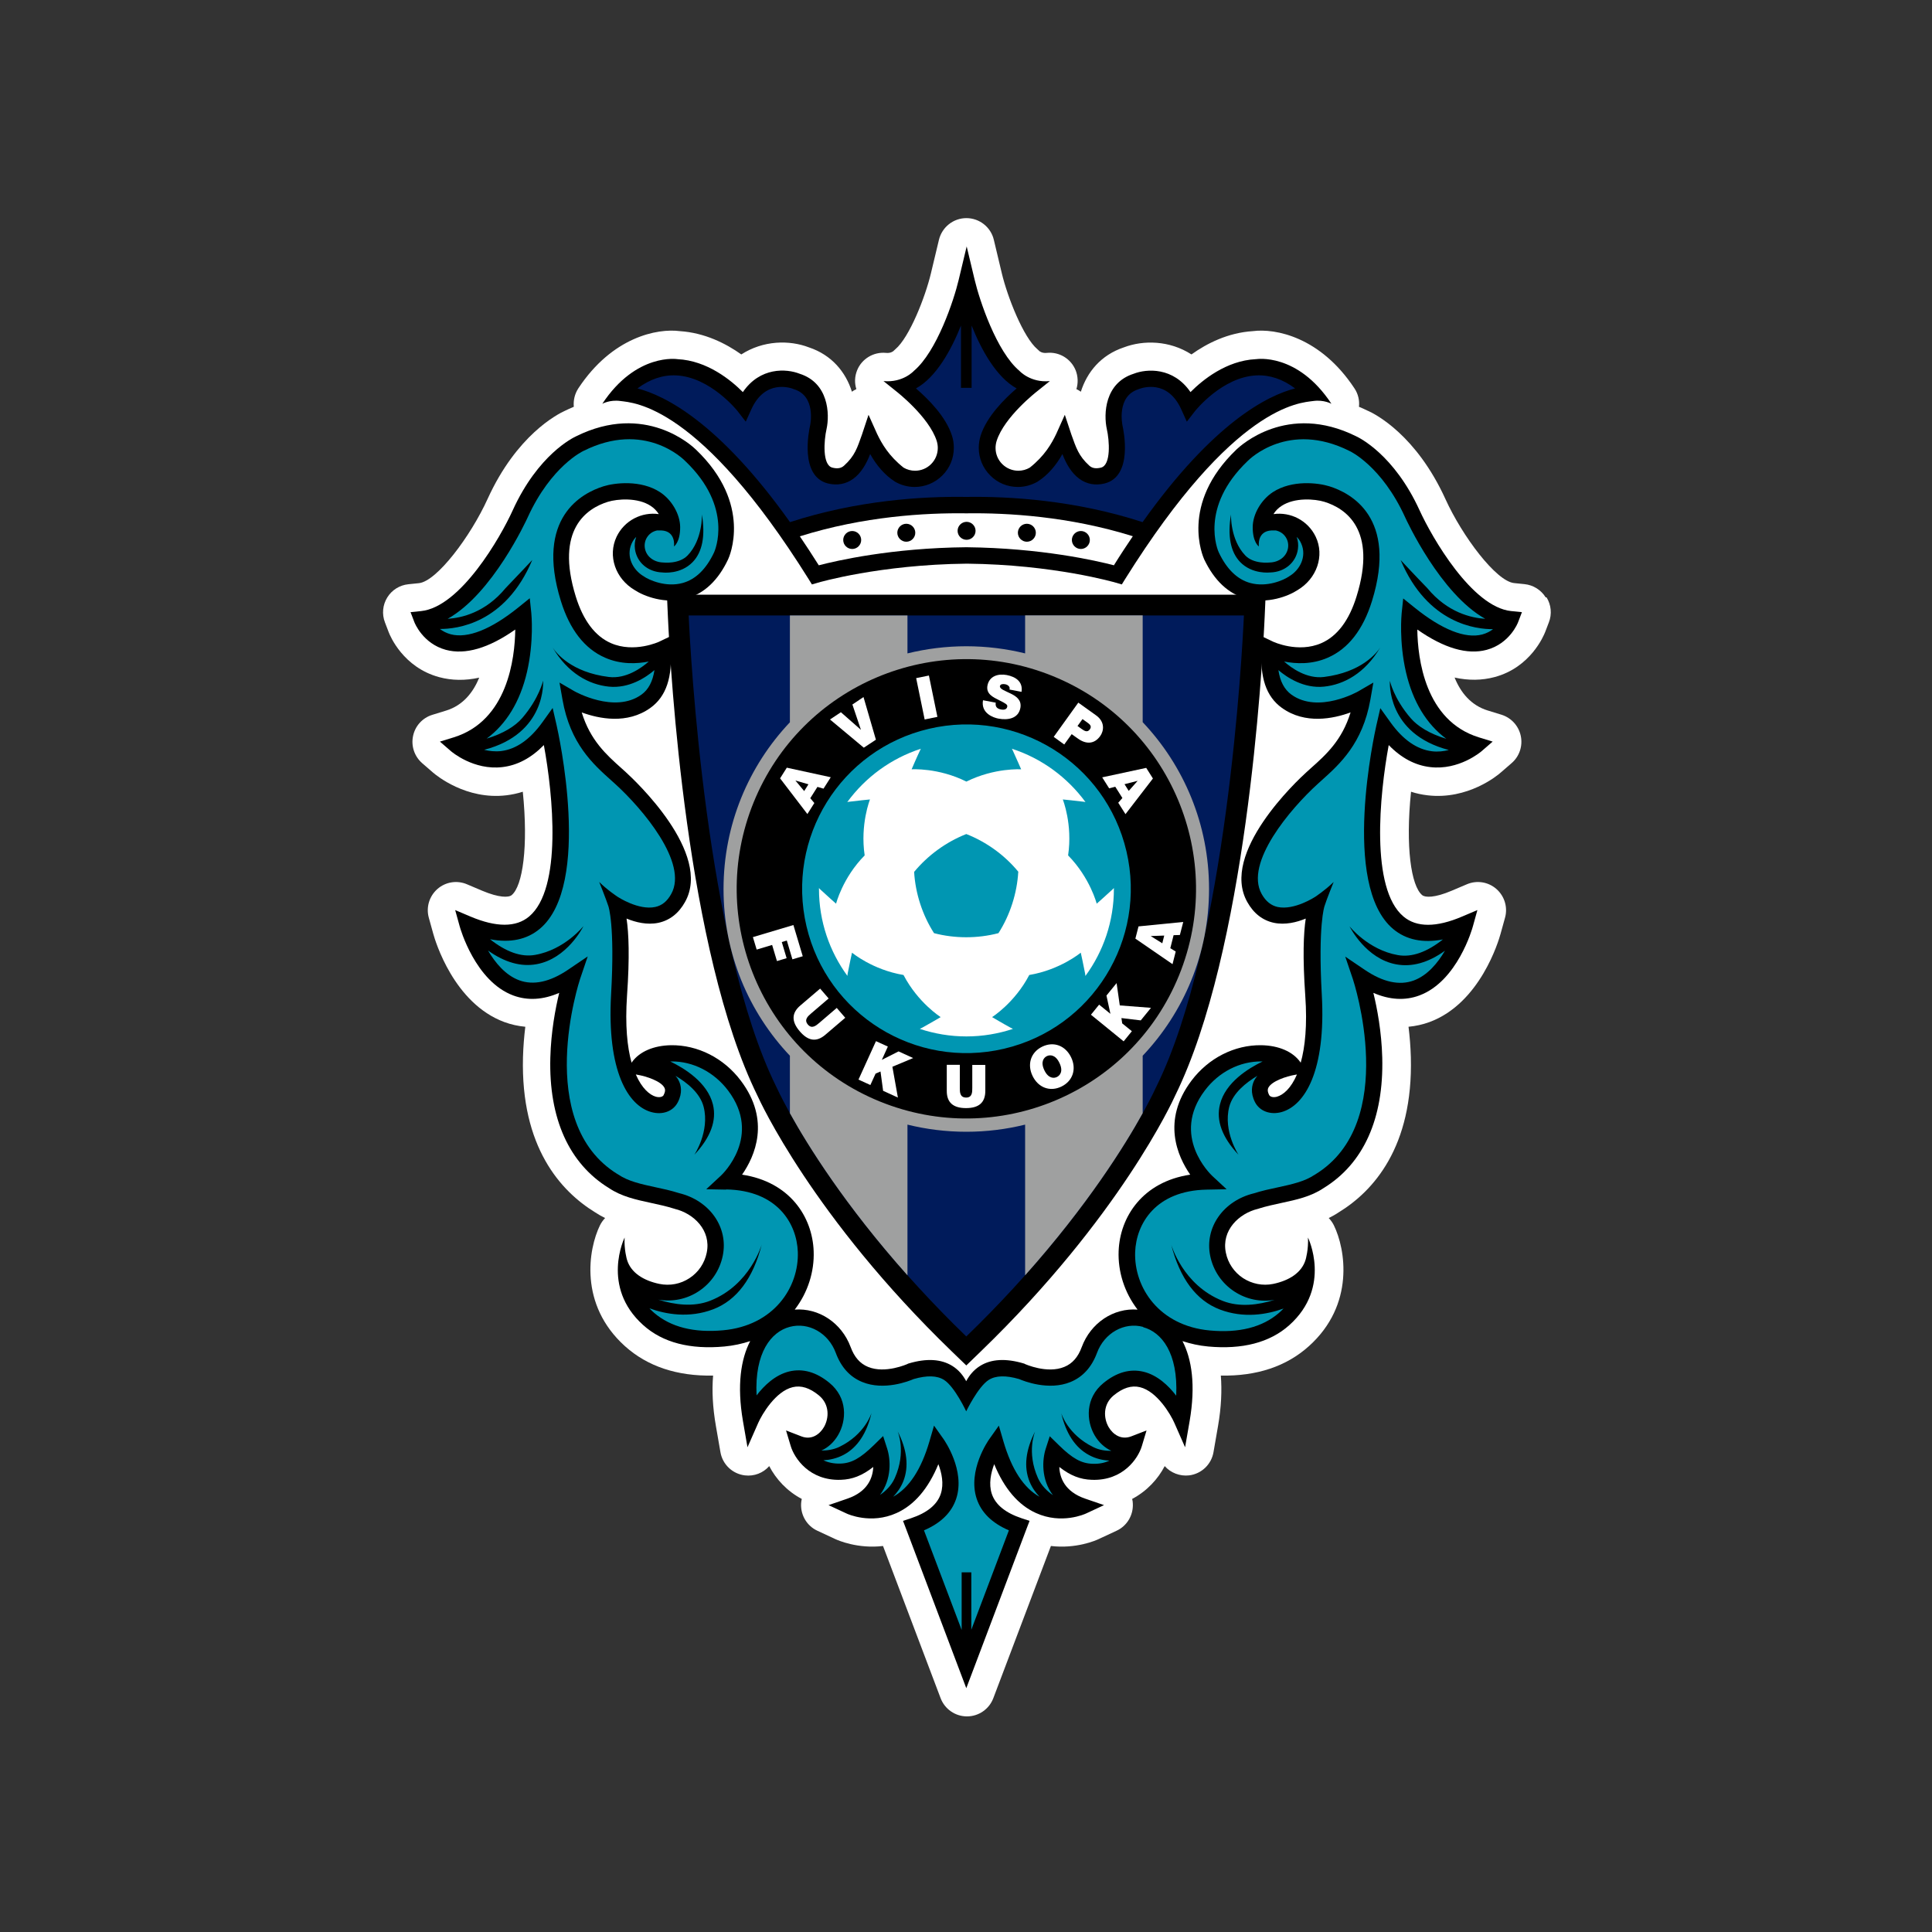
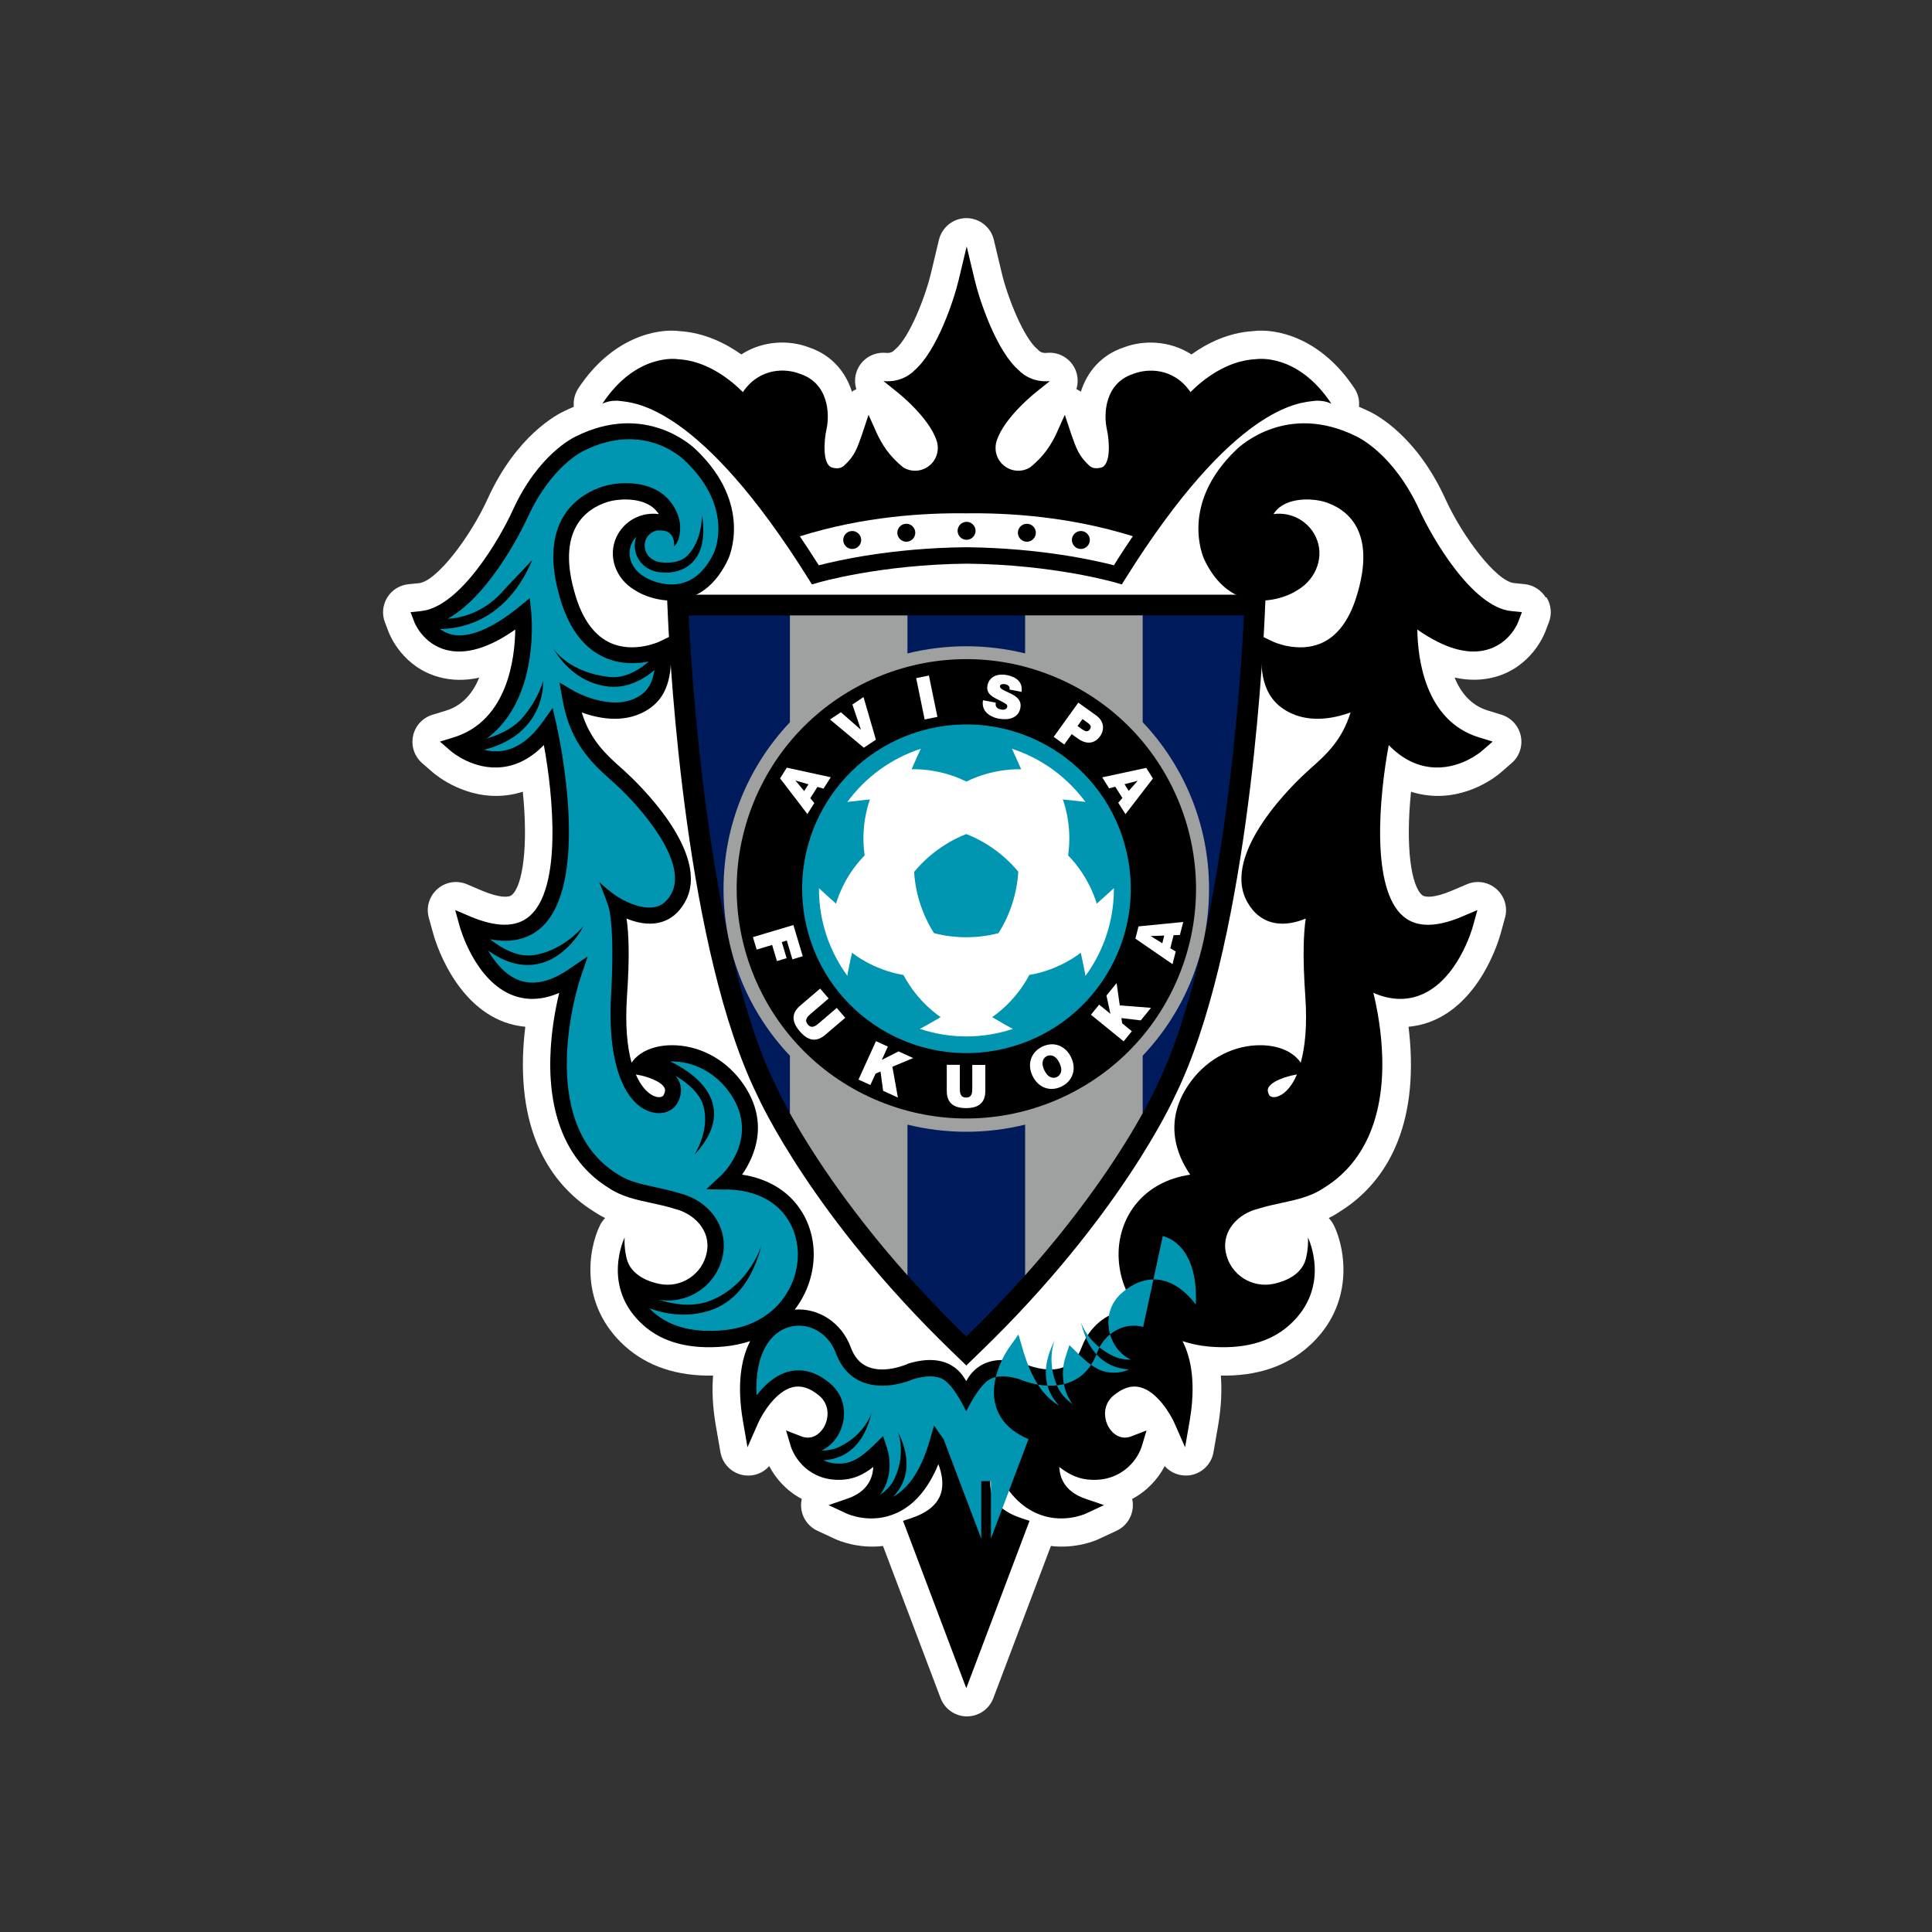
<svg xmlns="http://www.w3.org/2000/svg" id="_レイヤー_2" data-name="レイヤー 2" viewBox="0 0 200 200">
  <rect x="0" y="0" width="200" height="200" fill="#333333" stroke="none" />
  <defs>
    <style>
      .cls-1 {
        fill: none;
      }

      .cls-1, .cls-2, .cls-3, .cls-4, .cls-5, .cls-6 {
        stroke-width: 0px;
      }

      .cls-3 {
        fill: #9fa0a0;
      }

      .cls-4 {
        fill: #fff;
      }

      .cls-5 {
        fill: #001b5b;
      }

      .cls-6 {
        fill: #0096b2;
      }
    </style>
  </defs>
  <g id="_レイヤー_1-2" data-name=" レイヤー 1">
    <g>
      <rect class="cls-1" width="200" height="200" />
      <g>
        <path class="cls-4" d="m160.01,61.84c-.48-.77-1.29-1.28-2.19-1.37l-1.08-.11c-1.86-.19-5.36-4.84-7.12-8.72-3.01-6.59-7.2-8.75-8.02-9.12.03.01.06.03.09.05-.34-.17-.68-.32-1.01-.46.07-.65-.08-1.33-.47-1.91-3.51-5.32-8.18-6.23-10.52-5.92-2.55.16-4.73,1.25-6.35,2.41-2.27-1.46-4.97-1.5-7-.73-2.37.79-3.81,2.56-4.45,4.59-.14-.1-.3-.19-.46-.27.19-.63.17-1.32-.08-1.95-.49-1.2-1.7-1.93-2.98-1.8-.47.05-.72-.14-.79-.2,0,0,.03.03.1.1-.09-.1-.19-.19-.29-.28-1.46-1.23-3.1-5.42-3.68-7.85,0,0-.83-3.48-.83-3.48-.31-1.31-1.49-2.24-2.84-2.24s-2.52.93-2.84,2.24l-.83,3.47c-.58,2.44-2.22,6.63-3.68,7.86-.1.09-.2.18-.29.28.06-.07.1-.1.1-.1-.07.06-.32.25-.79.2-1.28-.12-2.5.61-2.98,1.8-.26.64-.28,1.33-.08,1.95-.16.07-.32.17-.46.27-.64-2.03-2.08-3.8-4.45-4.59-2.03-.78-4.73-.73-7,.73-1.62-1.15-3.8-2.24-6.35-2.41-2.34-.31-7.01.6-10.52,5.92-.38.58-.53,1.25-.47,1.91-.33.14-.67.29-1.01.46.03-.02.06-.03.1-.05-.81.37-5.01,2.53-8.01,9.12-1.77,3.89-5.26,8.54-7.12,8.73l-1.08.11c-.91.09-1.72.6-2.19,1.37-.48.77-.57,1.73-.24,2.58l.39,1.02c.14.37,1.49,3.64,5.23,4.65,1.31.35,2.69.37,4.14.05-.63,1.53-1.68,2.87-3.43,3.41,0,0-1.43.44-1.43.44-1.01.31-1.78,1.15-1.99,2.19-.22,1.04.14,2.11.94,2.81l1.13.98c.34.29,3.42,2.84,7.58,2.35.58-.07,1.15-.19,1.71-.37.58,5.69-.01,9.75-1.15,10.7-.31.26-1.29.29-3.05-.45,0,0-1.58-.67-1.58-.67-1.03-.44-2.22-.25-3.06.49-.84.74-1.19,1.89-.89,2.97l.46,1.66c.2.73,2.12,7.2,7.35,9.14.71.26,1.43.42,2.18.49-.12.98-.21,2.04-.24,3.14-.25,9.34,3.92,13.89,7.45,16.06.35.23.7.43,1.05.6-.21.22-.39.47-.53.75-1.2,2.45-2.2,8.21,2.59,12.52,2.33,2.09,5.39,3.11,9.12,3.04-.13,1.54-.05,3.27.29,5.22l.47,2.71c.22,1.27,1.24,2.24,2.52,2.4.97.12,1.91-.25,2.53-.96.69,1.33,1.83,2.59,3.37,3.4-.04.16-.06.32-.07.49-.06,1.19.6,2.3,1.68,2.8l1.87.87c.29.13,2.32,1.02,4.93.71,1.12,2.97,5.18,13.69,5.18,13.69,0,0,.78,2.06.78,2.06.43,1.14,1.52,1.89,2.73,1.89s2.3-.75,2.73-1.89l.78-2.06s4.05-10.72,5.18-13.69c2.61.31,4.64-.57,4.93-.71,0,0,1.87-.87,1.87-.87,1.08-.5,1.74-1.61,1.68-2.8,0-.17-.03-.33-.07-.49,1.54-.82,2.68-2.07,3.37-3.4.62.7,1.57,1.07,2.53.96,1.28-.16,2.3-1.13,2.52-2.4l.47-2.71c.34-1.95.41-3.69.29-5.22,3.72.07,6.78-.95,9.11-3.04,4.79-4.3,3.79-10.07,2.59-12.52-.14-.28-.32-.53-.53-.75.35-.17.71-.37,1.05-.6,3.54-2.17,7.7-6.72,7.45-16.06-.03-1.1-.12-2.16-.24-3.14.74-.07,1.47-.23,2.18-.49,5.24-1.94,7.15-8.41,7.35-9.14,0,0,.46-1.66.46-1.66.3-1.08-.05-2.23-.89-2.97-.84-.74-2.03-.93-3.06-.49l-1.58.67c-1.76.75-2.75.71-3.05.45-1.14-.95-1.74-5.01-1.15-10.7.55.18,1.12.3,1.71.37,4.17.49,7.25-2.06,7.58-2.36,0,0,1.13-.98,1.13-.98.8-.69,1.16-1.77.94-2.81-.22-1.04-.98-1.87-1.99-2.19l-1.43-.44c-1.75-.54-2.81-1.87-3.43-3.41,1.45.32,2.83.3,4.14-.05,3.73-1,5.08-4.28,5.23-4.65,0,0,.39-1.02.39-1.02.33-.85.24-1.8-.24-2.58Z" />
        <g>
          <g>
            <g>
              <path class="cls-2" d="m156.45,63.26c-4.08-.41-8.23-7.66-9.49-10.42-2.65-5.8-6.27-7.53-6.56-7.67-7.15-3.56-12.03,1.01-12.4,1.36h0c-5.93,5.67-3.44,11.14-3.34,11.38,1.04,2.18,2.49,3.55,4.31,4.05,2.24.62,4.45-.28,5.33-.86,2.02-1.19,2.84-3.57,1.9-5.54-.81-1.69-2.61-2.59-4.37-2.34.21-.34.49-.63.84-.85,1.35-.89,3.44-.73,4.44-.42,2.16.67,5.48,2.84,3.32,9.79-.77,2.49-2,4.12-3.65,4.84-2.41,1.05-4.95-.14-4.98-.15l-1.09-.52-.09,1.21c-.23,2.98.45,4.99,2.08,6.16,2.41,1.73,5.33,1.12,7.11.47-.89,2.89-2.53,4.37-4.14,5.8l-.42.38c-.93.84-8.99,8.37-6.13,13.45.66,1.18,1.59,1.9,2.76,2.15,1.16.24,2.35-.05,3.29-.44-.23,1.52-.33,3.98-.05,7.97.22,3.08-.02,5.34-.47,6.95-.03-.04-.05-.07-.05-.07-.77-1.08-2.23-1.71-4.03-1.74-2.77-.04-5.47,1.33-7.23,3.67-3.11,4.13-1.44,7.84-.13,9.73-4.93.74-7.28,4.37-7.41,7.92-.08,2.1.59,4.27,1.96,6.05-2.47-.19-4.84,1.35-5.78,3.88-.38,1.04-.97,1.71-1.8,2.05-1.78.74-4.06-.29-4.08-.3l-.05-.03-.06-.02c-1.87-.56-3.4-.47-4.55.26-.65.41-1.1.97-1.42,1.57-.32-.6-.77-1.16-1.42-1.57-1.16-.73-2.69-.82-4.55-.26l-.06.02-.05.03s-2.3,1.04-4.08.3c-.83-.34-1.42-1.01-1.8-2.05-.94-2.53-3.32-4.07-5.79-3.88,1.37-1.78,2.04-3.95,1.96-6.05-.13-3.56-2.48-7.18-7.41-7.92,1.31-1.89,2.98-5.6-.13-9.73-1.76-2.34-4.47-3.71-7.23-3.67-1.79.03-3.26.66-4.03,1.74,0,0-.02.03-.05.07-.45-1.61-.68-3.87-.47-6.95.28-3.99.18-6.45-.05-7.97.95.39,2.13.68,3.29.44,1.17-.25,2.1-.97,2.76-2.15,2.86-5.07-5.2-12.6-6.13-13.45l-.42-.38c-1.6-1.43-3.25-2.91-4.14-5.8,1.78.65,4.7,1.26,7.11-.47,1.63-1.17,2.31-3.19,2.08-6.16l-.09-1.21-1.09.52s-2.57,1.2-4.98.15c-1.65-.72-2.88-2.35-3.65-4.84-2.15-6.95,1.16-9.12,3.32-9.79,1-.31,3.09-.47,4.44.42.35.23.62.51.84.85-1.76-.25-3.56.65-4.37,2.34-.94,1.98-.13,4.36,1.9,5.54.88.58,3.09,1.48,5.33.86,1.83-.51,3.28-1.87,4.31-4.05.11-.23,2.6-5.71-3.34-11.38h0c-.37-.36-5.24-4.92-12.4-1.36-.3.14-3.92,1.87-6.56,7.67-1.25,2.76-5.4,10.01-9.49,10.42l-1.08.11.39,1.02c.03.09.88,2.23,3.26,2.88,2.01.54,4.43-.16,7.19-2.1-.04,2.99-.79,9.43-6.37,11.16l-1.43.44,1.13.98c.09.08,2.36,2.01,5.33,1.66,1.56-.18,3-.95,4.3-2.28.95,5.14,1.92,14.86-1.53,17.75-1.35,1.13-3.4,1.13-6.07,0l-1.58-.67.46,1.66c.06.23,1.61,5.71,5.55,7.18,1.49.55,3.08.46,4.76-.27-.39,1.6-.85,4.02-.92,6.71-.17,6.29,1.93,10.96,6.07,13.5,1.31.88,2.8,1.2,4.37,1.54.78.17,1.58.34,2.37.59h.03s.03.02.03.02c1.97.47,3.8,2.22,3.32,4.54-.22,1.08-.85,2.02-1.78,2.63-.92.61-2.03.82-3.12.6-1.63-.34-2.96-1.15-3.36-2.52,0,0-.31-1.05-.24-2.28,0,0-2.5,5.09,1.92,9.06,2.04,1.84,4.9,2.54,8.4,2.22.97-.09,1.86-.29,2.68-.56-.96,1.85-1.39,4.55-.75,8.28l.47,2.71,1.11-2.52c.39-.89,1.8-3.28,3.57-3.7.87-.21,1.76.07,2.71.85,1.13.93,1.06,2.36.52,3.29-.43.73-1.27,1.37-2.34.95l-1.58-.61.49,1.63c.38,1.25,1.94,3.59,5.18,3.48,1.19-.04,2.21-.43,3.36-1.33-.05,1.1-.55,2.55-2.68,3.28l-1.95.67,1.87.87c.1.05,2.52,1.15,5.17-.05,1.84-.83,3.29-2.53,4.33-5.06.34.89.59,2.03.25,3.07-.37,1.12-1.41,1.97-3.09,2.53l-.82.27.31.81,5.46,14.45.78,2.06.78-2.06,5.46-14.45.31-.81-.82-.27c-1.68-.56-2.72-1.41-3.09-2.53-.34-1.03-.09-2.17.25-3.07,1.04,2.53,2.49,4.23,4.33,5.06,2.65,1.2,5.06.1,5.17.05l1.87-.87-1.95-.67c-2.13-.73-2.64-2.18-2.68-3.28,1.15.9,2.17,1.29,3.36,1.33,3.24.12,4.8-2.22,5.18-3.48l.49-1.63-1.58.61c-1.07.41-1.91-.22-2.34-.95-.54-.93-.61-2.36.52-3.29.95-.78,1.84-1.06,2.71-.85,1.77.42,3.18,2.81,3.57,3.7l1.11,2.52.47-2.71c.64-3.73.22-6.43-.74-8.28.82.27,1.7.47,2.67.56,3.5.32,6.36-.39,8.4-2.22,4.42-3.97,1.92-9.06,1.92-9.06.07,1.23-.24,2.28-.24,2.28-.4,1.37-1.73,2.18-3.36,2.52-1.08.22-2.19,0-3.12-.6-.92-.61-1.56-1.54-1.78-2.63-.48-2.32,1.36-4.07,3.32-4.54h.03s.03-.02.03-.02c.78-.25,1.59-.42,2.37-.59,1.58-.34,3.06-.66,4.37-1.54,4.14-2.54,6.23-7.2,6.07-13.5-.07-2.69-.53-5.12-.92-6.71,1.68.73,3.28.82,4.76.27,3.94-1.46,5.49-6.94,5.55-7.18l.46-1.66-1.58.67c-2.67,1.14-4.72,1.14-6.07,0-3.45-2.89-2.48-12.62-1.53-17.75,1.29,1.33,2.73,2.1,4.3,2.28,2.97.35,5.24-1.58,5.33-1.66l1.13-.98-1.43-.44c-5.58-1.73-6.33-8.17-6.37-11.16,2.76,1.93,5.17,2.64,7.18,2.1,2.38-.64,3.23-2.78,3.26-2.88l.39-1.02-1.08-.11Zm-87.74,50.09c-.11.21-.44.28-.82.18-.63-.18-1.44-.85-2.07-2.3l.17.03c.95.16,2.45.67,2.79,1.34.07.14.13.36-.08.75Zm63.49.18c-.38.1-.71.03-.82-.18-.2-.4-.15-.61-.08-.75.34-.67,1.83-1.18,2.79-1.34l.17-.03c-.62,1.45-1.43,2.12-2.07,2.3Z" />
              <path class="cls-2" d="m134.34,61.09s-.02.01-.03.02c0,0,0,0-.01,0l.04-.03Z" />
              <path class="cls-2" d="m65.78,61.12s0,0-.01,0c0,0-.02-.01-.03-.02l.04.03Z" />
            </g>
            <g>
-               <path class="cls-6" d="m144.99,57.97s1.43,1.54,2.77,2.92c2.08,2.52,4.55,3.08,5.99,3.17-4.65-2.6-8.13-10.16-8.3-10.53-2.42-5.3-5.71-6.83-5.74-6.84h-.02s-.02-.02-.02-.02c-6.3-3.14-10.33.87-10.5,1.04h-.01s-.01.02-.01.02c-5.03,4.81-3.07,9.28-2.98,9.46.82,1.73,1.91,2.79,3.25,3.16,1.75.48,3.48-.31,3.99-.66h.02s.02-.03.02-.03c1.09-.63,1.86-2.03,1.25-3.4-.12-.27-.27-.49-.47-.68.15.4.19.83.13,1.26-.19,1.38-1.35,2.37-2.84,2.42-.08,0-1.88.22-3.14-1.08-1-1.04-1.32-2.7-.95-4.93,0,0-.1,2.6,1.48,4.25.89.93,2.51.73,2.53.73,1-.03,1.77-.65,1.9-1.53.06-.43-.05-.85-.31-1.19-.24-.32-.58-.52-.97-.6-.13,0-.27,0-.42,0-1.56.07-1.32,1.66-1.32,1.66,0,0-.65-.42-.64-2.01.01-1.35.89-2.83,2.08-3.61,1.99-1.3,4.69-.97,5.85-.61,2.22.69,7.09,3.23,4.42,11.87-.92,2.97-2.46,4.95-4.57,5.87-1.66.73-3.32.64-4.53.4.75.67,2.35,1.82,4.13,1.6,3.9-.49,5.45-2.49,5.82-3.05.03-.05.06-.1.09-.15,0,0-.03.06-.09.15-1.59,2.68-3.77,3.84-5.82,4.05-2.08.21-3.82-.94-4.72-1.71.17,1.17.62,2.01,1.35,2.54,2.79,2,6.89-.32,6.93-.35l1.55-.9-.31,1.77c-.81,4.55-3.16,6.66-5.04,8.35l-.41.37c-2.8,2.54-7.61,8.18-5.8,11.4.42.75.97,1.19,1.65,1.34,1.73.37,3.87-1.04,3.89-1.05,0,0,1.07-.71,1.91-1.54,0,0-.75,1.85-.95,2.51,0,0-.68,1.92-.28,9.13.45,7.97-1.78,11.51-4.16,12.18-1.16.32-2.27-.09-2.75-1.02-.51-1-.32-1.78-.08-2.26.09-.17.2-.33.32-.47-1.19.71-2.54,1.79-2.91,3.21-.65,2.54.96,4.96.96,4.96-1.69-1.79-2.34-3.55-1.92-5.21.56-2.28,2.96-3.75,4.42-4.45-.04,0-.07,0-.11,0-2.24-.03-4.44,1.09-5.88,3.01-3.54,4.7.58,8.65.75,8.82l1.51,1.4-2.06.04c-5.3.1-7.3,3.54-7.41,6.46-.13,3.67,2.48,7.64,7.73,8.12,3.02.28,5.43-.33,7.15-1.81.17-.15.33-.3.48-.46-1.72.62-4.11,1.04-6.59.1-2.44-.93-4.14-3.2-5.04-6.73,0,0,1.18,4.21,5.34,5.84,1.73.68,3.69.42,5.37-.11-1.46.25-2.93-.05-4.18-.87-1.29-.85-2.18-2.16-2.49-3.68-.6-2.93,1.35-5.71,4.53-6.48.85-.27,1.68-.45,2.49-.62,1.42-.31,2.77-.6,3.81-1.31h.02s.02-.02.02-.02c8.79-5.38,3.95-20.07,3.9-20.22l-.79-2.33,2.04,1.38c1.88,1.27,3.58,1.63,5.05,1.09,1.43-.53,2.49-1.82,3.23-3.08-1.73,1.24-3.42,1.71-5.04,1.41-3.13-.57-4.77-3.81-4.84-3.94,0,0,1.93,2.44,5,2.98,1.45.26,3.03-.32,4.67-1.62-2.08.4-3.81.04-5.15-1.08-5.44-4.56-1.89-20.39-1.74-21.07l.41-1.79,1.07,1.49c1.28,1.78,2.72,2.78,4.27,2.97.63.08,1.22,0,1.75-.13-6.48-1.69-6.1-7.1-6.1-7.16,0,0,.39,1.82,2.15,3.86.72.84,1.96,1.62,3.69,2.14-2.03-1.5-3.46-3.82-4.17-6.88-.74-3.18-.46-6.01-.45-6.13l.16-1.52,1.19.96c2.82,2.27,5.24,3.23,6.99,2.77.45-.12.82-.32,1.12-.55-1.69.02-6.76-.52-9.56-7.14Z" />
              <path class="cls-6" d="m75.17,123.15l-2.06-.04,1.51-1.4c.18-.16,4.3-4.12.75-8.82-1.44-1.91-3.64-3.04-5.88-3.01-.04,0-.07,0-.11,0,1.46.7,3.86,2.17,4.42,4.45.41,1.67-.24,3.42-1.92,5.21,0,0,1.61-2.42.96-4.96-.36-1.42-1.71-2.51-2.91-3.21.12.15.24.3.32.47.25.48.43,1.27-.08,2.26-.48.94-1.58,1.35-2.75,1.02-2.38-.66-4.61-4.2-4.16-12.18.41-7.22-.28-9.13-.28-9.13-.21-.66-.95-2.51-.95-2.51.83.83,1.91,1.54,1.91,1.54.02.01,2.15,1.42,3.89,1.05.69-.15,1.23-.58,1.65-1.34,1.81-3.21-3-8.86-5.8-11.4l-.41-.37c-1.89-1.69-4.24-3.8-5.04-8.35l-.31-1.77,1.55.9s4.14,2.35,6.93.35c.73-.52,1.17-1.37,1.35-2.54-.9.77-2.63,1.92-4.72,1.71-2.05-.21-4.24-1.37-5.82-4.05-.06-.09-.09-.15-.09-.15.03.05.06.1.09.15.36.56,1.92,2.57,5.82,3.05,1.78.22,3.38-.94,4.13-1.6-1.21.24-2.88.33-4.53-.4-2.11-.92-3.65-2.9-4.57-5.87-2.68-8.64,2.2-11.18,4.42-11.87,1.15-.36,3.86-.69,5.85.61,1.19.78,2.07,2.26,2.08,3.61.01,1.58-.64,2.01-.64,2.01,0,0,.24-1.6-1.32-1.66-.15,0-.28,0-.42,0-.39.08-.73.28-.97.6-.26.34-.37.77-.31,1.19.12.88.9,1.5,1.9,1.53.01,0,1.63.2,2.53-.73,1.59-1.65,1.48-4.25,1.48-4.25.37,2.23.05,3.89-.95,4.93-1.26,1.31-3.06,1.09-3.14,1.08-1.5-.05-2.65-1.04-2.84-2.42-.06-.43-.01-.86.13-1.26-.2.19-.35.42-.47.68-.62,1.37.16,2.77,1.25,3.4h.02s.02.03.02.03c.52.35,2.25,1.14,3.99.66,1.34-.37,2.43-1.43,3.25-3.16.08-.18,2.05-4.66-2.98-9.46h-.01s-.01-.02-.01-.02c-.17-.17-4.2-4.19-10.5-1.04h-.02s-.02.02-.02.02c-.03.01-3.32,1.55-5.74,6.84-.17.37-3.65,7.93-8.3,10.53,1.44-.09,3.91-.65,5.99-3.17,1.33-1.38,2.77-2.92,2.77-2.92-2.79,6.62-7.86,7.15-9.56,7.14.3.23.67.43,1.12.55,1.75.46,4.17-.5,6.99-2.77l1.19-.96.16,1.52c.01.12.29,2.95-.45,6.13-.71,3.05-2.14,5.38-4.17,6.88,1.73-.52,2.97-1.3,3.69-2.14,1.75-2.04,2.15-3.86,2.15-3.86,0,.06.38,5.48-6.1,7.16.53.13,1.12.2,1.75.13,1.55-.19,2.98-1.18,4.27-2.97l1.07-1.49.41,1.79c.15.67,3.7,16.51-1.74,21.07-1.34,1.12-3.07,1.48-5.15,1.08,1.64,1.3,3.22,1.88,4.67,1.62,3.07-.54,5-2.98,5-2.98-.07.14-1.71,3.37-4.84,3.94-1.62.3-3.31-.18-5.04-1.41.74,1.26,1.8,2.55,3.23,3.08,1.47.54,3.17.18,5.05-1.09l2.04-1.38-.79,2.33c-.05.15-4.89,14.83,3.9,20.22h.02s.02.02.02.02c1.04.71,2.39,1,3.81,1.31.81.17,1.64.35,2.49.62,3.19.77,5.13,3.56,4.53,6.48-.31,1.52-1.2,2.83-2.49,3.68-1.24.82-2.72,1.12-4.18.87,1.68.53,3.64.79,5.37.11,4.15-1.63,5.34-5.84,5.34-5.84-.9,3.53-2.6,5.8-5.04,6.73-2.48.94-4.87.52-6.59-.1.15.16.31.31.48.46,1.72,1.48,4.13,2.09,7.15,1.81,5.25-.48,7.86-4.45,7.73-8.12-.11-2.92-2.11-6.36-7.41-6.46Z" />
-               <path class="cls-6" d="m118.34,137.36c-1.96-.53-4.02.63-4.78,2.69-.55,1.48-1.47,2.49-2.73,3.01-2.27.94-4.87-.1-5.33-.3-1.37-.4-2.43-.37-3.15.09-1.1.7-2.33,3.25-2.33,3.25,0,0-1.19-2.55-2.29-3.25-.72-.46-1.78-.49-3.15-.09-.46.2-3.06,1.24-5.33.3-1.27-.52-2.18-1.53-2.73-3.01-.76-2.06-2.82-3.22-4.78-2.69-1.9.51-3.64,2.65-3.42,7.09.8-1.04,1.94-2.13,3.39-2.48,1.39-.33,2.79.06,4.15,1.18,1.89,1.55,1.79,3.89.9,5.41-.44.75-1.04,1.29-1.73,1.6.57,0,1.23-.08,1.86-.38,2.68-1.3,3.33-3.52,3.33-3.52-.49,2.12-1.46,3.58-2.88,4.34-.72.38-1.45.53-2.1.57.47.22,1.05.36,1.76.34,1.15-.04,2.05-.54,3.46-1.91l.96-.94.41,1.27c.38,1.16.49,3.19-.73,4.82.55-.37,1.17-.94,1.53-1.75,1.22-2.72.29-4.84.29-4.84.99,1.94,1.18,3.68.59,5.18-.26.65-.64,1.18-1.05,1.6,1.64-.9,2.9-2.81,3.75-5.71l.48-1.65.99,1.4c.09.13,2.26,3.24,1.31,6.15-.47,1.44-1.59,2.54-3.34,3.29l3.9,10.31v-5.96h1v5.94l3.89-10.29c-1.75-.75-2.87-1.85-3.34-3.29-.95-2.91,1.21-6.02,1.31-6.15l.99-1.4.48,1.65c.85,2.89,2.1,4.81,3.73,5.71-.4-.42-.78-.94-1.04-1.59-.6-1.5-.4-3.24.59-5.18,0,0-.93,2.12.29,4.84.37.82,1,1.39,1.55,1.77-1.23-1.63-1.12-3.67-.74-4.83l.41-1.27.96.94c1.4,1.37,2.31,1.87,3.46,1.91.72.03,1.3-.11,1.76-.33-.66-.03-1.39-.18-2.11-.57-1.42-.76-2.39-2.22-2.88-4.34,0,0,.65,2.22,3.33,3.52.63.31,1.29.39,1.86.38-.68-.31-1.29-.85-1.73-1.6-.89-1.52-.98-3.87.9-5.41,1.36-1.12,2.76-1.51,4.15-1.18,1.45.35,2.59,1.44,3.39,2.48.21-4.44-1.52-6.58-3.42-7.09Z" />
+               <path class="cls-6" d="m118.34,137.36c-1.96-.53-4.02.63-4.78,2.69-.55,1.48-1.47,2.49-2.73,3.01-2.27.94-4.87-.1-5.33-.3-1.37-.4-2.43-.37-3.15.09-1.1.7-2.33,3.25-2.33,3.25,0,0-1.19-2.55-2.29-3.25-.72-.46-1.78-.49-3.15-.09-.46.2-3.06,1.24-5.33.3-1.27-.52-2.18-1.53-2.73-3.01-.76-2.06-2.82-3.22-4.78-2.69-1.9.51-3.64,2.65-3.42,7.09.8-1.04,1.94-2.13,3.39-2.48,1.39-.33,2.79.06,4.15,1.18,1.89,1.55,1.79,3.89.9,5.41-.44.75-1.04,1.29-1.73,1.6.57,0,1.23-.08,1.86-.38,2.68-1.3,3.33-3.52,3.33-3.52-.49,2.12-1.46,3.58-2.88,4.34-.72.38-1.45.53-2.1.57.47.22,1.05.36,1.76.34,1.15-.04,2.05-.54,3.46-1.91l.96-.94.41,1.27c.38,1.16.49,3.19-.73,4.82.55-.37,1.17-.94,1.53-1.75,1.22-2.72.29-4.84.29-4.84.99,1.94,1.18,3.68.59,5.18-.26.65-.64,1.18-1.05,1.6,1.64-.9,2.9-2.81,3.75-5.71l.48-1.65.99,1.4l3.9,10.31v-5.96h1v5.94l3.89-10.29c-1.75-.75-2.87-1.85-3.34-3.29-.95-2.91,1.21-6.02,1.31-6.15l.99-1.4.48,1.65c.85,2.89,2.1,4.81,3.73,5.71-.4-.42-.78-.94-1.04-1.59-.6-1.5-.4-3.24.59-5.18,0,0-.93,2.12.29,4.84.37.82,1,1.39,1.55,1.77-1.23-1.63-1.12-3.67-.74-4.83l.41-1.27.96.94c1.4,1.37,2.31,1.87,3.46,1.91.72.03,1.3-.11,1.76-.33-.66-.03-1.39-.18-2.11-.57-1.42-.76-2.39-2.22-2.88-4.34,0,0,.65,2.22,3.33,3.52.63.31,1.29.39,1.86.38-.68-.31-1.29-.85-1.73-1.6-.89-1.52-.98-3.87.9-5.41,1.36-1.12,2.76-1.51,4.15-1.18,1.45.35,2.59,1.44,3.39,2.48.21-4.44-1.52-6.58-3.42-7.09Z" />
            </g>
          </g>
          <g>
            <path class="cls-2" d="m130,37.18c-3.07.15-5.54,2.18-6.76,3.41-1.78-2.6-4.53-2.43-5.88-1.9-3,.95-3.13,4.16-2.78,5.74.26,1.14.46,3.71-.61,3.98-.47.11-.88.09-1.2-.2-1.12-1.02-1.37-1.86-1.86-3.22l-.68-2.05s-.88,1.95-.88,1.96c-.49,1.03-1.22,2.3-2.75,3.51-.36.21-.77.32-1.18.32-.63,0-1.23-.25-1.67-.69-.45-.45-.69-1.04-.69-1.67,0-.25.04-.49.11-.72.79-2.5,4.15-5.11,4.19-5.14l1.32-1.06c-2.02.2-3.15-1.06-3.15-1.06-2.38-2-4.14-7.34-4.63-9.41l-.83-3.47-.83,3.47c-.49,2.08-2.26,7.41-4.63,9.41,0,0-1.12,1.25-3.15,1.06l1.32,1.06s3.39,2.63,4.19,5.14c.07.23.11.48.11.72,0,.63-.25,1.23-.69,1.67-.45.45-1.04.69-1.67.69-.41,0-.82-.11-1.18-.32-1.53-1.21-2.26-2.48-2.75-3.51,0,0-.88-1.96-.88-1.96l-.68,2.05c-.49,1.37-.73,2.2-1.86,3.22-.32.29-.73.32-1.2.2-1.07-.26-.87-2.84-.61-3.98.35-1.58.21-4.79-2.78-5.74-1.36-.54-4.1-.71-5.88,1.9-1.22-1.23-3.69-3.26-6.76-3.41,0,0-4.27-.7-7.79,4.62,0,0,.78-.44,1.86-.29,1.43.19,8.21.39,19.5,18.44,0,0,.34.55.34.55l.62-.18c.06-.02,6.43-1.88,15.42-1.97,9,.09,15.36,1.95,15.42,1.97l.62.18s.34-.55.34-.55c11.29-18.05,18.08-18.25,19.5-18.44,1.08-.15,1.86.29,1.86.29-3.52-5.33-7.79-4.62-7.79-4.62Z" />
            <g>
-               <path class="cls-5" d="m100.04,51.44c4.49-.07,11.27.34,18.24,2.61,7.34-10.32,12.95-13.12,15.79-13.84-1.28-.96-2.62-1.41-4-1.35-3.55.16-6.32,3.65-6.35,3.68l-.86,1.11-.58-1.28c-1.42-3.14-4.05-2.22-4.34-2.11h-.03s-.04.03-.04.03c-2.3.7-1.69,3.64-1.67,3.76.12.54,1.11,5.27-1.86,6-.95.23-1.84.07-2.6-.48-.82-.59-1.38-1.57-1.76-2.57-.63,1.15-1.52,2.19-2.53,2.83h-.01s-.01.02-.01.02c-.63.36-1.33.56-2.05.56-1.09,0-2.11-.42-2.87-1.19-.77-.77-1.19-1.79-1.19-2.87,0-.42.07-.84.19-1.24.62-1.97,2.46-3.81,3.73-4.9-2.11-1.17-3.66-4.01-4.66-6.51v6.45h-1.1v-6.45c-1,2.5-2.55,5.35-4.66,6.51,1.27,1.09,3.11,2.93,3.73,4.9.13.4.19.82.19,1.24,0,1.09-.42,2.11-1.19,2.87-.77.77-1.79,1.19-2.87,1.19-.71,0-1.42-.19-2.05-.56h-.01s-.01-.02-.01-.02c-1-.63-1.9-1.68-2.53-2.83-.38,1-.94,1.98-1.76,2.57-.75.54-1.65.71-2.6.48-2.97-.73-1.98-5.46-1.86-6,.03-.12.63-3.06-1.67-3.76h-.04s-.03-.03-.03-.03c-.29-.11-2.92-1.03-4.34,2.11l-.58,1.28-.86-1.11s-2.8-3.52-6.35-3.68c-1.38-.06-2.72.39-4,1.35,2.84.73,8.45,3.52,15.79,13.84,6.98-2.27,13.75-2.68,18.24-2.61Z" />
              <g>
                <path class="cls-4" d="m115.32,58.52c-1.84-.48-7.55-1.79-15.27-1.87h-.02c-7.72.07-13.43,1.39-15.27,1.87-.67-1.06-1.32-2.06-1.96-3,6.59-2.07,12.97-2.44,17.23-2.38h.01s.01,0,.01,0c4.26-.06,10.63.31,17.22,2.37-.64.95-1.3,1.94-1.96,3.01Z" />
                <g>
                  <path class="cls-2" d="m93.82,56.08c-.51,0-.93-.42-.93-.93s.42-.93.93-.93.93.42.93.93-.42.93-.93.93Z" />
                  <path class="cls-2" d="m88.22,56.83c-.51,0-.93-.42-.93-.93s.42-.93.93-.93.93.42.93.93-.42.93-.93.93Z" />
                  <path class="cls-2" d="m100.06,55.88c-.51,0-.93-.42-.93-.93s.42-.93.93-.93.93.42.93.93-.42.93-.93.93Z" />
                  <path class="cls-2" d="m106.3,56.08c.51,0,.93-.42.93-.93s-.42-.93-.93-.93-.93.42-.93.93.42.93.93.93Z" />
                  <path class="cls-2" d="m111.89,56.83c.51,0,.93-.42.93-.93s-.42-.93-.93-.93-.93.42-.93.93.42.93.93.93Z" />
                </g>
              </g>
            </g>
          </g>
          <g>
            <g>
              <path class="cls-2" d="m100.04,61.56h-31s.1,2.26.1,2.26c.26,5.66,1.92,34.68,9.27,49.6h0c.23.51,5.72,12.56,20.12,26.48l1.5,1.45,1.5-1.45c14.4-13.92,19.89-25.97,20.12-26.48,0,0,0,0,0,0h0c7.35-14.92,9.01-43.94,9.27-49.6l.1-2.26h-31Z" />
              <path class="cls-5" d="m100.04,63.71h28.73c-.18,3.91-1.77,33.96-9.05,48.75l-.02.04-.02.04c-.22.49-5.58,12.21-19.65,25.81-14.06-13.6-19.42-25.31-19.65-25.81l-.02-.04-.02-.04c-7.28-14.78-8.87-44.84-9.05-48.75h28.73Z" />
              <path class="cls-3" d="m125.16,92.02c0-6.68-2.61-12.76-6.87-17.26v-11.06h-12.17v3.94c-1.95-.48-3.99-.74-6.09-.74s-4.14.26-6.09.74v-3.93h-12.17s0,11.06,0,11.06c-4.26,4.5-6.87,10.57-6.87,17.26s2.61,12.76,6.87,17.26v5.95c1.86,3.36,5.7,9.52,12.17,16.78v-15.6c1.95.48,3.99.74,6.09.74s4.14-.26,6.09-.74v15.6c6.47-7.26,10.31-13.42,12.17-16.78v-5.95c4.26-4.5,6.87-10.57,6.87-17.26Z" />
            </g>
            <g>
              <circle class="cls-2" cx="100.04" cy="92.02" r="23.77" transform="translate(-22.92 149.95) rotate(-67.84)" />
              <g>
                <path class="cls-4" d="m80.75,80.58l.7-1.11,4.55.99-.75,1.18-.63-.18-.74,1.17.42.5-.72,1.14-2.83-3.7Zm2.94.61l-1.35-.39h0s.91,1.09.91,1.09l.44-.7Z" />
                <path class="cls-4" d="m90.68,76.57l-1.26.83-3.5-2.92,1.13-.75,2.06,1.81h.01s-.88-2.61-.88-2.61l1.15-.77,1.28,4.4Z" />
                <path class="cls-4" d="m94.84,70.2l1.32-.27.88,4.28-1.32.27-.88-4.28Z" />
                <path class="cls-4" d="m103.08,72.73c-.02.11-.02.21,0,.29.05.28.33.39.57.43.22.04.56.03.62-.29.04-.22-.13-.32-.83-.67-.64-.32-1.38-.65-1.22-1.52.19-.99,1.12-1.26,2-1.09.93.18,1.69.69,1.53,1.74l-1.25-.24c.05-.16,0-.28-.09-.37-.09-.1-.24-.16-.37-.18-.18-.03-.48-.04-.53.2-.03.31.57.49,1.14.78.58.28,1.12.68.98,1.47-.21,1.12-1.31,1.29-2.27,1.11-.49-.09-1.84-.53-1.6-1.9l1.32.25Z" />
                <path class="cls-4" d="m111.63,72.74l1.83,1.31c.97.69.8,1.64.43,2.15-.62.86-1.48.85-2.3.26l-.65-.46-.77,1.07-1.09-.79,2.55-3.55Zm-.08,2.42l.42.3c.28.2.6.4.85.04.23-.32,0-.52-.27-.71l-.49-.35-.52.72Z" />
                <path class="cls-4" d="m118.65,79.48l.7,1.11-2.84,3.69-.75-1.18.43-.49-.74-1.17-.63.17-.72-1.14,4.56-.98Zm-1.81,2.4l.93-1.05h0s-1.36.35-1.36.35l.44.7Z" />
                <path class="cls-4" d="m82.13,95.75l.97,3.24-1.07.32-.58-1.95-.52.16.5,1.67-1,.3-.5-1.67-1.6.48-.39-1.29,4.19-1.25Z" />
                <path class="cls-4" d="m85.45,107.11c-.92.79-1.79.67-2.66-.35-.87-1.01-.86-1.9.07-2.68l2.04-1.74.88,1.02-1.81,1.55c-.34.29-.76.65-.34,1.15.41.48.84.12,1.18-.17l1.81-1.55.88,1.02-2.04,1.74Z" />
                <path class="cls-4" d="m90.68,107.78l1.23.56-.62,1.37h.01s1.72-.87,1.72-.87l1.51.69-2.15.9.57,3.19-1.53-.7-.27-2-.51.22-.54,1.18-1.23-.56,1.81-3.98Z" />
                <path class="cls-4" d="m102,112.92c0,1.21-.66,1.79-2,1.79-1.34,0-2-.59-1.99-1.8v-2.68s1.35,0,1.35,0v2.38c0,.45,0,1,.65,1.01.64,0,.64-.56.64-1v-2.38s1.35,0,1.35,0v2.68Z" />
                <path class="cls-4" d="m107.89,108.35c1.2-.58,2.41-.1,2.99,1.1.58,1.2.19,2.45-1,3.03-1.2.58-2.41.1-2.99-1.1-.58-1.2-.19-2.45,1-3.03Zm1.52,3.14c.31-.15.69-.58.26-1.46-.42-.88-1-.85-1.3-.7-.31.15-.68.58-.26,1.46.42.88,1,.85,1.3.7Z" />
                <path class="cls-4" d="m112.93,105.05l.85-1.05,1.17.95h0s-.41-1.89-.41-1.89l1.05-1.29.33,2.31,3.23.25-1.06,1.3-2-.24.08.55,1,.81-.85,1.05-3.39-2.76Z" />
                <path class="cls-4" d="m117.53,97.18l.33-1.28,4.63-.46-.35,1.35-.65.02-.34,1.35.56.34-.33,1.31-3.84-2.64Zm2.99-.33l-1.4.05h0s1.2.75,1.2.75l.2-.8Z" />
              </g>
              <g>
                <circle class="cls-6" cx="100.04" cy="92.02" r="17.01" transform="translate(-18.35 25.24) rotate(-13.19)" />
                <path class="cls-4" d="m112.36,101.02l-.03-.24c-.15-.82-.45-2.16-.45-2.16,0,0-2.12,1.77-5.33,2.31-1.51,2.89-3.85,4.36-3.85,4.36,0,0,1.18.7,1.92,1.1l.24.12c-1.52.5-3.13.78-4.82.78s-3.3-.28-4.82-.78l.24-.12c.73-.4,1.92-1.1,1.92-1.1,0,0-2.34-1.47-3.85-4.36-3.22-.54-5.33-2.31-5.33-2.31,0,0-.3,1.34-.45,2.16l-.03.24c-1.84-2.52-2.94-5.63-2.94-9,0-.03,0-.06,0-.09l.13.14c.61.57,1.64,1.48,1.64,1.48,0,0,.67-2.68,2.96-5-.48-3.22.55-5.79.55-5.79,0,0-1.37.13-2.2.24l-.15.03c1.88-2.57,4.53-4.52,7.62-5.52l-.06.11c-.36.75-.9,2.02-.9,2.02,0,0,2.75-.19,5.67,1.27,2.92-1.45,5.67-1.27,5.67-1.27,0,0-.55-1.26-.9-2.02l-.06-.11c3.09,1,5.74,2.96,7.62,5.52l-.15-.03c-.83-.11-2.2-.24-2.2-.24,0,0,1.03,2.56.55,5.79,2.28,2.33,2.96,5,2.96,5,0,0,1.03-.91,1.64-1.48l.14-.14s0,.06,0,.09c0,3.36-1.09,6.47-2.94,9Z" />
                <path class="cls-6" d="m105.43,90.26h0c-1.4-1.71-3.3-3.1-5.4-3.92h0s0,0,0,0c-2.09.82-3.99,2.21-5.4,3.92.13,2.21.85,4.45,2.06,6.34h0s0,0,0,0c2.14.56,4.49.57,6.67,0h0s0,0,0,0h0c1.21-1.89,1.92-4.14,2.05-6.34h0s0,0,0,0Z" />
              </g>
            </g>
          </g>
        </g>
      </g>
    </g>
  </g>
</svg>